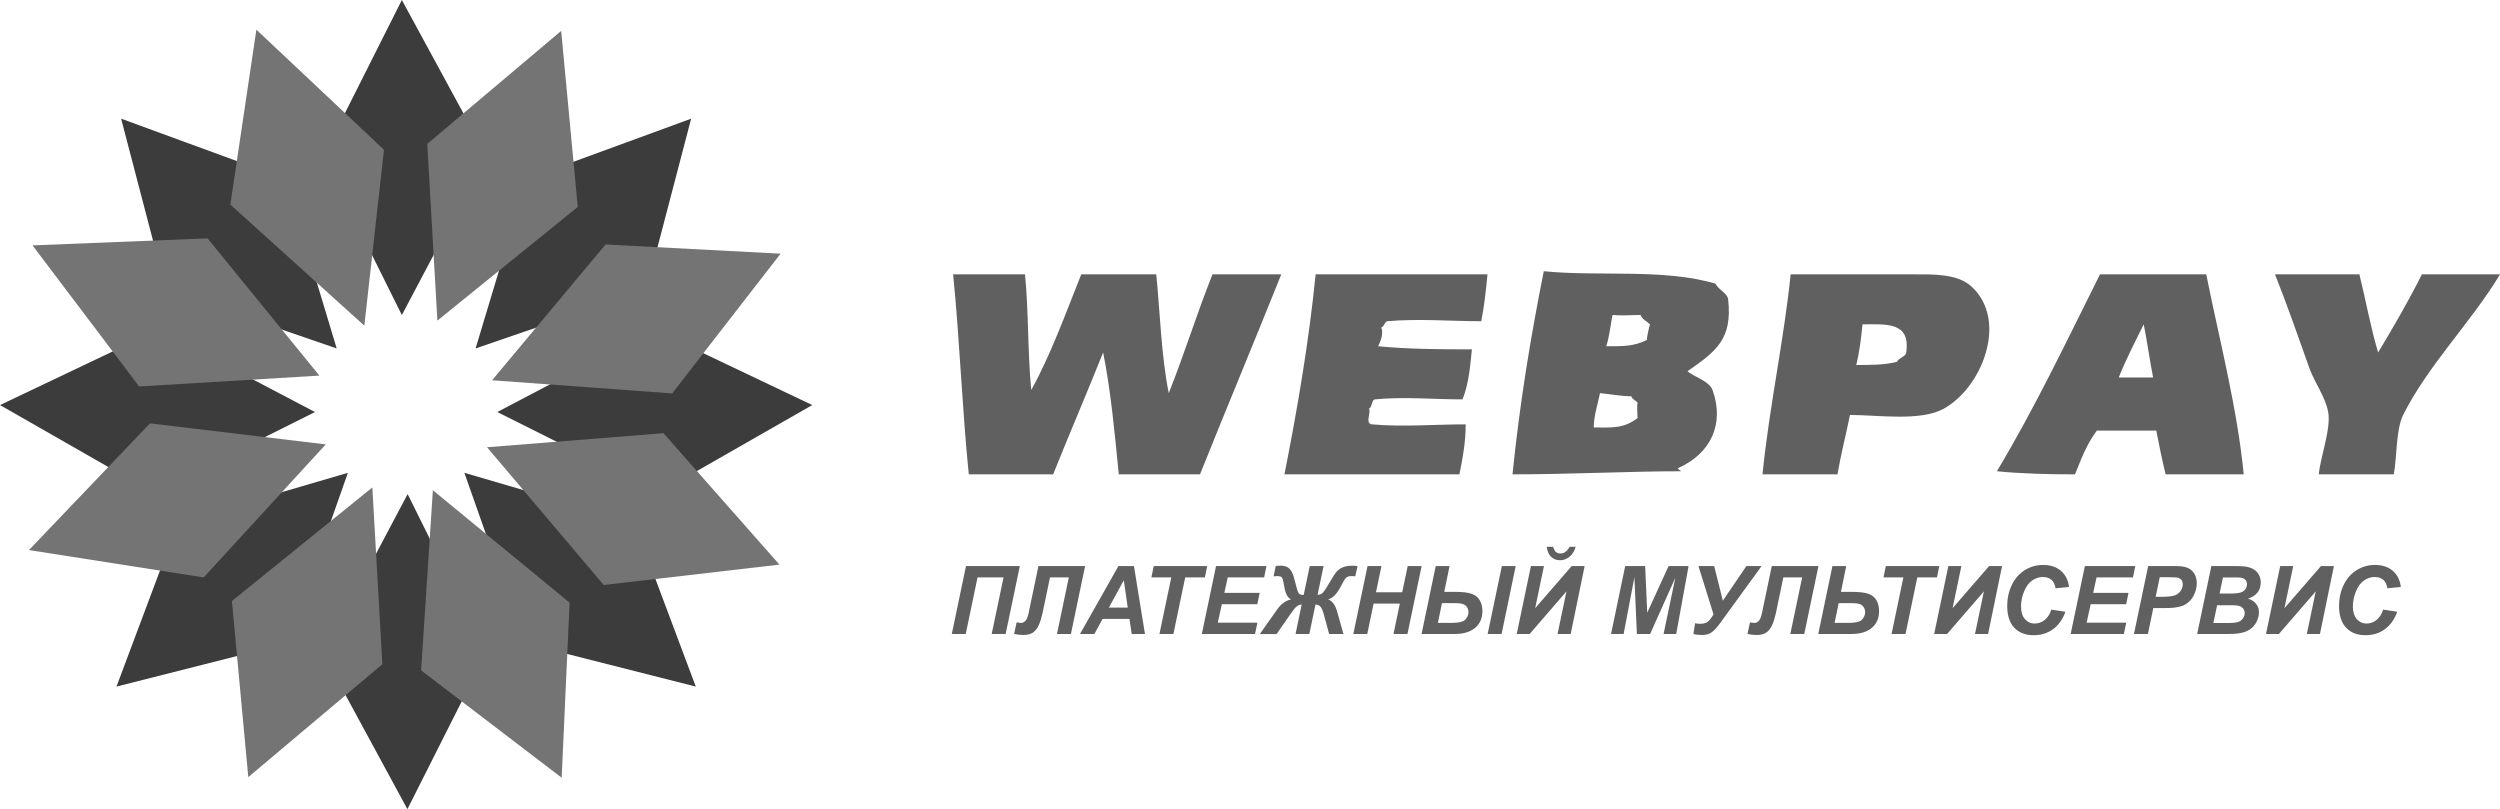
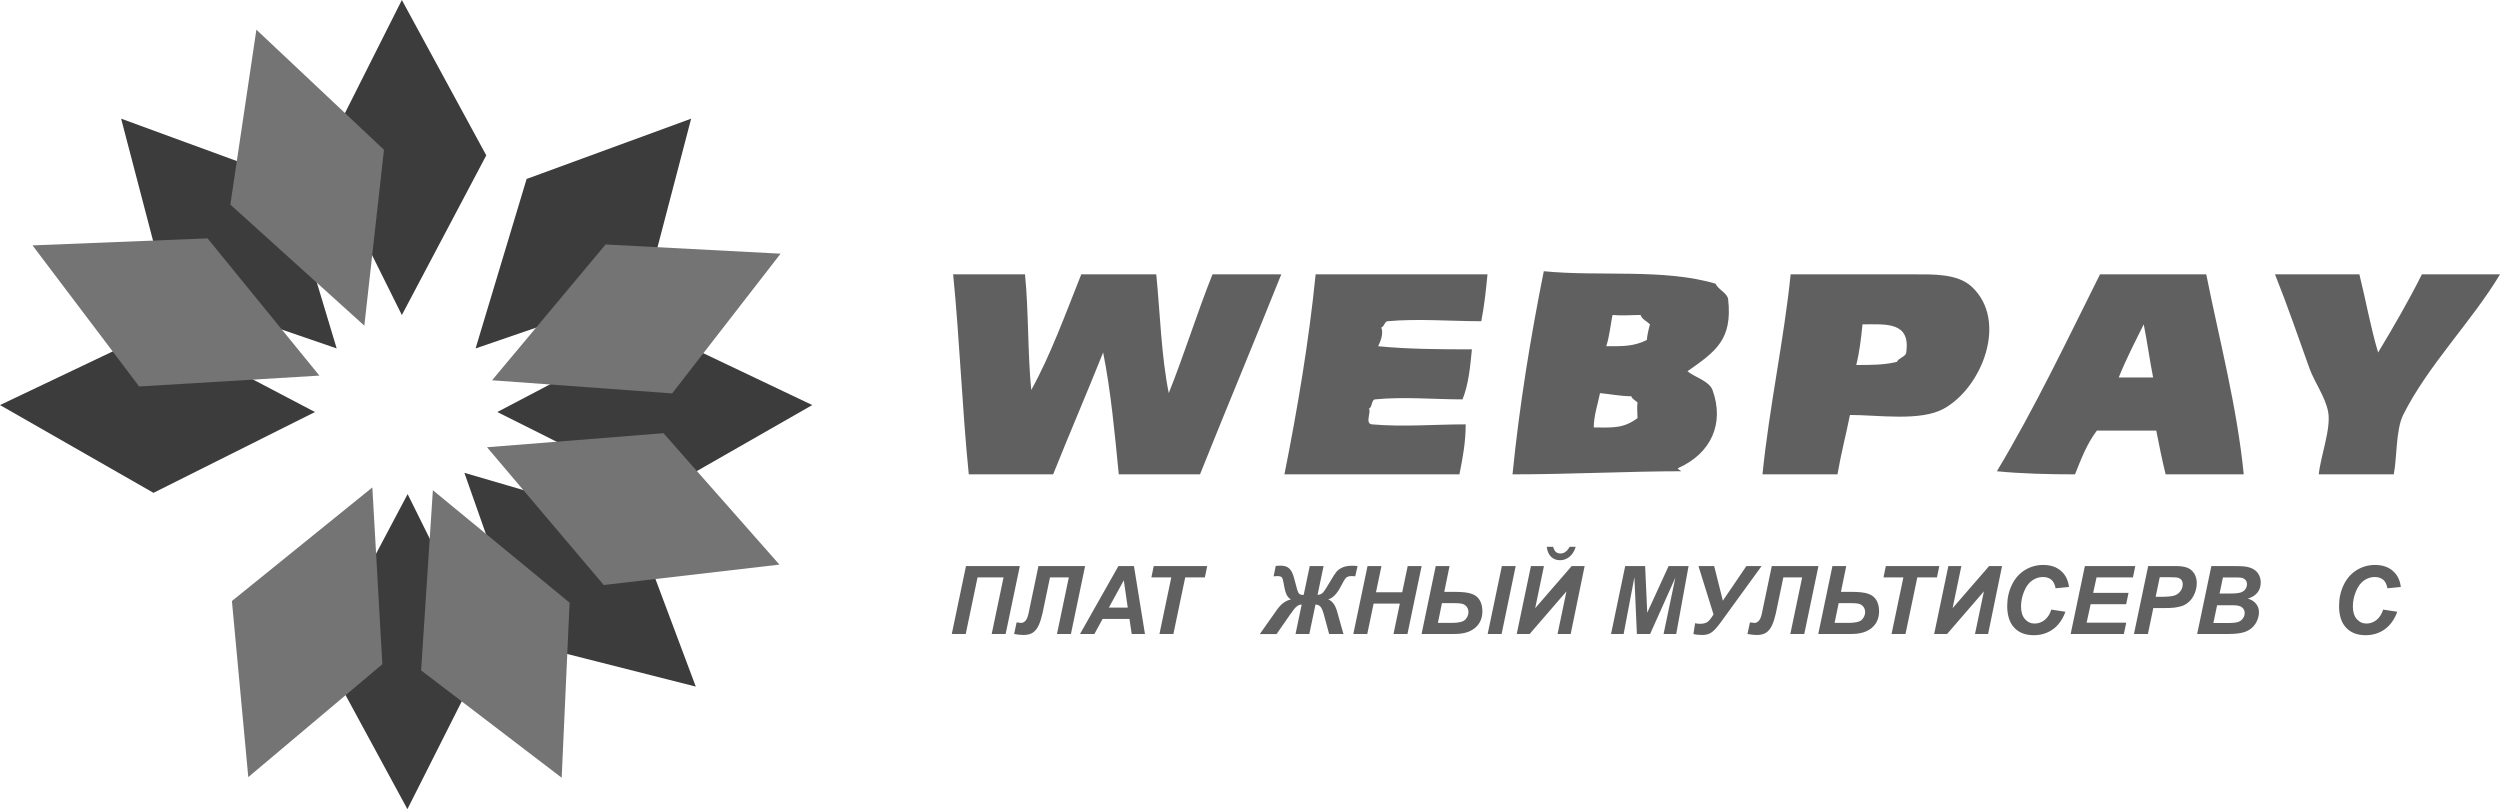
<svg xmlns="http://www.w3.org/2000/svg" version="1.1" id="Layer_1" width="95.899" height="31.039" viewBox="0 0 95.899 31.039" overflow="visible" enable-background="new 0 0 95.899 31.039" xml:space="preserve">
  <polygon fill-rule="evenodd" clip-rule="evenodd" fill="#3C3C3C" points="15.415,12.085 12.394,6.005 15.415,0 18.653,5.96 " />
  <polygon fill-rule="evenodd" clip-rule="evenodd" fill="#3C3C3C" points="18.243,13.366 20.201,6.864 26.512,4.552 24.795,11.114   " />
  <polygon fill-rule="evenodd" clip-rule="evenodd" fill="#3C3C3C" points="19.076,15.805 25.089,12.65 31.158,15.538 25.27,18.905   " />
  <polygon fill-rule="evenodd" clip-rule="evenodd" fill="#3C3C3C" points="17.813,18.137 24.33,20.043 26.69,26.337 20.115,24.67 " />
  <polygon fill-rule="evenodd" clip-rule="evenodd" fill="#3C3C3C" points="12.915,13.366 10.957,6.864 4.646,4.552 6.363,11.114 " />
  <polygon fill-rule="evenodd" clip-rule="evenodd" fill="#3C3C3C" points="12.082,15.805 6.069,12.65 0,15.538 5.888,18.905 " />
-   <polygon fill-rule="evenodd" clip-rule="evenodd" fill="#3C3C3C" points="13.345,18.137 6.828,20.043 4.468,26.337 11.043,24.67 " />
  <polygon fill-rule="evenodd" clip-rule="evenodd" fill="#3C3C3C" points="15.637,18.953 18.653,25.037 15.628,31.039 12.394,25.076   " />
  <g>
    <g>
-       <polygon fill-rule="evenodd" clip-rule="evenodd" fill="#747474" points="16.778,12.298 16.39,5.519 21.527,1.185 22.162,7.938       " />
      <polygon fill-rule="evenodd" clip-rule="evenodd" fill="#747474" points="18.875,14.587 23.23,9.378 29.943,9.731 25.784,15.091       " />
      <polygon fill-rule="evenodd" clip-rule="evenodd" fill="#747474" points="18.682,17.156 25.451,16.617 29.898,21.658     23.16,22.441   " />
      <polygon fill-rule="evenodd" clip-rule="evenodd" fill="#747474" points="16.605,18.805 21.849,23.118 21.546,29.833     16.154,25.716   " />
      <polygon fill-rule="evenodd" clip-rule="evenodd" fill="#747474" points="13.976,12.492 14.729,5.745 9.835,1.139 8.836,7.848       " />
      <polygon fill-rule="evenodd" clip-rule="evenodd" fill="#747474" points="12.252,14.408 7.962,9.144 1.247,9.413 5.338,14.825       " />
-       <polygon fill-rule="evenodd" clip-rule="evenodd" fill="#747474" points="12.496,17.047 5.754,16.24 1.11,21.1 7.812,22.15   " />
      <polygon fill-rule="evenodd" clip-rule="evenodd" fill="#747474" points="14.283,18.698 14.667,25.479 9.524,29.81 8.896,23.055       " />
    </g>
  </g>
  <path id="PATH1_2_" fill="#606060" d="M59.219,10.404c2.118,0.213,4.622-0.111,6.593,0.48c0.087,0.219,0.453,0.357,0.479,0.599  c0.171,1.543-0.469,1.993-1.559,2.758c0.238,0.212,0.832,0.37,0.959,0.719c0.467,1.282-0.053,2.435-1.319,2.997  c-0.052,0.022,0.08,0.08,0.12,0.12c-1.941,0-4.311,0.119-6.473,0.119C58.282,15.572,58.707,12.959,59.219,10.404 M36.562,10.524  c0.92,0,1.838,0,2.757,0c0.141,1.403,0.1,3.038,0.24,4.436c0.737-1.326,1.32-2.94,1.918-4.436c0.959,0,1.918,0,2.877,0  c0.15,1.512,0.189,3.103,0.479,4.556c0.601-1.501,1.077-3.055,1.678-4.556c0.88,0,1.759,0,2.638,0  c-1.025,2.563-2.092,5.11-3.117,7.672c-1.039,0-2.077,0-3.116,0c-0.156-1.571-0.301-3.184-0.6-4.675  c-0.625,1.563-1.292,3.111-1.918,4.675c-1.079,0-2.157,0-3.236,0C36.904,15.635,36.814,13.05,36.562,10.524 M50.467,10.524  c2.197,0,4.396,0,6.593,0c-0.062,0.628-0.121,1.203-0.239,1.798c-1.183,0-2.42-0.106-3.597,0c-0.112,0.011-0.129,0.219-0.239,0.24  c0.098,0.229-0.034,0.548-0.12,0.719c1.125,0.113,2.396,0.12,3.596,0.12c-0.065,0.665-0.122,1.325-0.359,1.919  c-1.1,0-2.263-0.109-3.356,0c-0.143,0.014-0.103,0.313-0.239,0.358c0.112,0.096-0.165,0.574,0.119,0.6c1.177,0.106,2.415,0,3.597,0  c0,0.677-0.112,1.284-0.24,1.918c-2.237,0-4.475,0-6.713,0C49.77,15.689,50.212,13.078,50.467,10.524 M68.688,10.524  c1.558,0,3.116,0,4.674,0c0.782,0,1.727-0.037,2.278,0.479c1.399,1.306,0.392,3.865-1.079,4.675c-0.896,0.494-2.511,0.24-3.597,0.24  c-0.145,0.723-0.354,1.533-0.479,2.277c-0.958,0-1.917,0-2.877,0C67.866,15.632,68.443,12.968,68.688,10.524 M80.555,10.524  c1.359,0,2.718,0,4.076,0c0.508,2.537,1.179,5.067,1.438,7.672c-0.999,0-1.998,0-2.996,0c-0.134-0.533-0.257-1.162-0.36-1.679  c-0.759,0-1.519,0-2.278,0c-0.395,0.528-0.602,1.089-0.838,1.679c-1.007,0-2.067-0.026-2.997-0.119  C78.07,15.625,79.284,13.064,80.555,10.524 M87.268,10.524c1.079,0,2.158,0,3.237,0c0.251,1.006,0.427,2.023,0.719,2.997  c0.593-0.986,1.167-1.974,1.679-2.997c0.998,0,1.998,0,2.997,0c-1.097,1.827-2.761,3.483-3.717,5.395  c-0.28,0.563-0.236,1.663-0.359,2.277c-0.959,0-1.918,0-2.877,0c0.069-0.698,0.479-1.755,0.36-2.397  c-0.108-0.578-0.523-1.129-0.72-1.678C88.154,12.91,87.744,11.716,87.268,10.524 M61.855,12.083  c-0.074,0.367-0.119,0.837-0.24,1.198c0.621,0,1.049,0.015,1.558-0.239c0-0.111,0.075-0.464,0.12-0.6  c-0.12-0.12-0.313-0.196-0.359-0.359C62.58,12.083,62.207,12.117,61.855,12.083 M71.445,12.442c-0.055,0.541-0.113,1.048-0.24,1.559  c0.551,0,1.073,0.001,1.559-0.12c0.067-0.156,0.336-0.191,0.359-0.359C73.293,12.329,72.343,12.442,71.445,12.442 M82.233,12.442  c-0.33,0.662-0.685,1.351-0.959,2.038c0.439,0,0.879,0,1.319,0C82.459,13.808,82.37,13.128,82.233,12.442 M61.376,15.08  c-0.084,0.418-0.24,0.871-0.24,1.318c0.707,0,1.13,0.052,1.679-0.36c0-0.189-0.031-0.411,0-0.599  c-0.081-0.081-0.209-0.131-0.239-0.239C62.18,15.2,61.799,15.121,61.376,15.08z" />
  <g>
    <g>
      <path fill="#606060" d="M37.055,21.714h2.065l-0.544,2.605h-0.535l0.454-2.17h-0.997l-0.453,2.17H36.51L37.055,21.714z" />
      <path fill="#606060" d="M39.834,21.714h1.79l-0.544,2.605h-0.535l0.454-2.17h-0.722l-0.288,1.38    c-0.036,0.163-0.082,0.311-0.14,0.443c-0.058,0.132-0.133,0.229-0.225,0.292c-0.092,0.063-0.214,0.094-0.366,0.094    c-0.102,0-0.221-0.013-0.357-0.039l0.096-0.445c0.094,0.015,0.149,0.021,0.167,0.021c0.147,0,0.245-0.128,0.294-0.383    c0.002-0.015,0.005-0.029,0.009-0.044L39.834,21.714z" />
      <path fill="#606060" d="M43.326,23.743h-1.031l-0.315,0.576h-0.551l1.473-2.605h0.596l0.422,2.605h-0.508L43.326,23.743z     M43.26,23.308l-0.152-1.047l-0.573,1.047H43.26z" />
      <path fill="#606060" d="M45.011,24.319h-0.535l0.454-2.17h-0.763l0.09-0.436h2.051l-0.09,0.436h-0.754L45.011,24.319z" />
-       <path fill="#606060" d="M46.102,24.319l0.545-2.605h1.934l-0.09,0.436h-1.396l-0.13,0.592h1.356l-0.09,0.436h-1.362l-0.155,0.707    h1.52l-0.092,0.436H46.102z" />
      <path fill="#606060" d="M50.241,21.714h0.531l-0.231,1.104c0.086,0,0.156-0.031,0.213-0.093c0.056-0.063,0.156-0.219,0.301-0.469    c0.088-0.152,0.159-0.262,0.215-0.327c0.056-0.066,0.133-0.12,0.232-0.164c0.1-0.043,0.225-0.064,0.375-0.064    c0.063,0,0.129,0.005,0.198,0.014l-0.089,0.392c-0.056-0.006-0.099-0.009-0.129-0.009c-0.105,0-0.181,0.022-0.224,0.067    c-0.045,0.045-0.113,0.157-0.204,0.336c-0.144,0.279-0.304,0.443-0.481,0.492c0.156,0.056,0.271,0.211,0.344,0.467l0.242,0.86    h-0.549l-0.2-0.738c-0.044-0.165-0.091-0.272-0.143-0.32c-0.051-0.048-0.11-0.072-0.18-0.072l-0.237,1.131h-0.529l0.236-1.131    c-0.058,0.001-0.112,0.019-0.163,0.053c-0.051,0.033-0.098,0.08-0.141,0.14l-0.103,0.143l-0.029,0.037l-0.526,0.759h-0.644    l0.667-0.946c0.155-0.215,0.331-0.342,0.53-0.381c-0.07-0.035-0.126-0.096-0.169-0.182c-0.043-0.085-0.079-0.224-0.11-0.415    c-0.021-0.135-0.046-0.219-0.074-0.251c-0.029-0.032-0.089-0.048-0.178-0.048c-0.028,0-0.074,0.003-0.137,0.009l0.082-0.399    c0.059-0.007,0.113-0.01,0.167-0.01c0.129,0,0.227,0.021,0.294,0.065c0.066,0.043,0.121,0.106,0.162,0.189    s0.082,0.208,0.122,0.377c0.056,0.228,0.099,0.366,0.129,0.416c0.031,0.05,0.085,0.075,0.161,0.075    c0.008,0,0.021-0.001,0.037-0.002L50.241,21.714z" />
      <path fill="#606060" d="M53.697,23.155h-1.006l-0.243,1.164h-0.535l0.545-2.605h0.534l-0.21,1.006h1.006l0.211-1.006h0.534    l-0.544,2.605h-0.535L53.697,23.155z" />
      <path fill="#606060" d="M55.074,21.714h0.53l-0.203,0.99h0.425c0.276,0,0.485,0.024,0.625,0.074    c0.14,0.049,0.243,0.131,0.311,0.247s0.102,0.257,0.102,0.422c0,0.268-0.093,0.479-0.279,0.637    c-0.186,0.157-0.445,0.235-0.779,0.235h-1.275L55.074,21.714z M55.157,23.894h0.534c0.272,0,0.447-0.044,0.523-0.132    c0.077-0.088,0.115-0.181,0.115-0.279c0-0.08-0.022-0.149-0.066-0.207s-0.103-0.096-0.175-0.114    c-0.073-0.019-0.189-0.027-0.348-0.027h-0.427L55.157,23.894z M57.611,21.714h0.53l-0.54,2.605h-0.535L57.611,21.714z" />
      <path fill="#606060" d="M58.726,21.714h0.499l-0.336,1.615l1.4-1.615h0.497l-0.535,2.605h-0.504l0.342-1.634l-1.412,1.634h-0.496    L58.726,21.714z M59.331,20.974h0.246c0.027,0.096,0.063,0.163,0.109,0.201c0.045,0.038,0.104,0.057,0.173,0.057    c0.142,0,0.258-0.086,0.351-0.258h0.234c-0.049,0.163-0.127,0.29-0.236,0.381c-0.109,0.09-0.23,0.135-0.364,0.135    c-0.139,0-0.253-0.043-0.343-0.129S59.354,21.146,59.331,20.974z" />
      <path fill="#606060" d="M63.298,24.319H62.79l-0.095-2.177l-0.413,2.177h-0.483l0.543-2.605h0.765l0.08,1.789l0.82-1.789h0.766    l-0.474,2.605h-0.485l0.452-2.16L63.298,24.319z" />
      <path fill="#606060" d="M65.152,21.714h0.603l0.333,1.329l0.903-1.329h0.583l-1.594,2.194c-0.136,0.184-0.25,0.306-0.345,0.363    c-0.094,0.058-0.205,0.087-0.335,0.087c-0.14,0-0.253-0.013-0.341-0.039l0.064-0.412c0.08,0.016,0.149,0.023,0.206,0.023    c0.067,0,0.14-0.014,0.216-0.041s0.172-0.135,0.285-0.321L65.152,21.714z" />
      <path fill="#606060" d="M67.965,21.714h1.79l-0.544,2.605h-0.535l0.454-2.17h-0.722l-0.288,1.38    c-0.036,0.163-0.082,0.311-0.14,0.443c-0.058,0.132-0.133,0.229-0.225,0.292c-0.092,0.063-0.214,0.094-0.366,0.094    c-0.102,0-0.221-0.013-0.357-0.039l0.096-0.445c0.094,0.015,0.149,0.021,0.167,0.021c0.147,0,0.245-0.128,0.294-0.383    c0.002-0.015,0.005-0.029,0.009-0.044L67.965,21.714z" />
      <path fill="#606060" d="M70.291,21.714h0.53l-0.203,0.99h0.425c0.276,0,0.485,0.024,0.625,0.074    c0.14,0.049,0.243,0.131,0.311,0.247s0.102,0.257,0.102,0.422c0,0.267-0.093,0.479-0.277,0.636s-0.445,0.236-0.781,0.236h-1.275    L70.291,21.714z M70.374,23.894h0.534c0.272,0,0.447-0.044,0.523-0.132c0.077-0.088,0.115-0.181,0.115-0.279    c0-0.08-0.022-0.149-0.066-0.207s-0.103-0.096-0.175-0.114c-0.073-0.019-0.189-0.027-0.348-0.027h-0.426L70.374,23.894z" />
      <path fill="#606060" d="M73.094,24.319h-0.535l0.454-2.17H72.25l0.09-0.436h2.051l-0.09,0.436h-0.754L73.094,24.319z" />
      <path fill="#606060" d="M74.738,21.714h0.499l-0.336,1.615l1.4-1.615h0.497l-0.535,2.605H75.76l0.342-1.634l-1.412,1.634h-0.496    L74.738,21.714z" />
      <path fill="#606060" d="M78.688,23.384l0.541,0.082c-0.105,0.292-0.264,0.515-0.475,0.669s-0.458,0.231-0.741,0.231    c-0.318,0-0.567-0.096-0.747-0.288c-0.18-0.191-0.27-0.47-0.27-0.835c0-0.296,0.061-0.567,0.181-0.813    c0.12-0.246,0.287-0.434,0.5-0.564c0.213-0.13,0.445-0.195,0.696-0.195c0.282,0,0.511,0.075,0.685,0.227    c0.175,0.151,0.276,0.357,0.308,0.618l-0.514,0.05c-0.028-0.151-0.083-0.262-0.164-0.329c-0.081-0.068-0.189-0.103-0.324-0.103    c-0.147,0-0.286,0.045-0.414,0.135c-0.129,0.091-0.231,0.231-0.309,0.423s-0.115,0.383-0.115,0.573c0,0.209,0.05,0.37,0.15,0.483    c0.1,0.114,0.224,0.171,0.373,0.171c0.139,0,0.266-0.045,0.381-0.135C78.546,23.693,78.632,23.561,78.688,23.384z" />
      <path fill="#606060" d="M79.43,24.319l0.545-2.605h1.934l-0.09,0.436h-1.396l-0.13,0.592h1.356l-0.09,0.436h-1.362l-0.155,0.707    h1.52l-0.092,0.436H79.43z" />
      <path fill="#606060" d="M82.393,24.319h-0.535l0.545-2.605h1.06c0.188,0,0.338,0.022,0.447,0.066    c0.109,0.045,0.196,0.118,0.261,0.221c0.063,0.103,0.096,0.225,0.096,0.366c0,0.132-0.025,0.26-0.076,0.384    c-0.052,0.125-0.114,0.225-0.188,0.299s-0.153,0.131-0.239,0.17c-0.085,0.038-0.2,0.067-0.345,0.088    c-0.084,0.012-0.242,0.018-0.474,0.018H82.6L82.393,24.319z M82.69,22.894h0.165c0.283,0,0.473-0.018,0.567-0.054    c0.095-0.035,0.169-0.092,0.224-0.17s0.082-0.164,0.082-0.258c0-0.063-0.014-0.114-0.042-0.155    c-0.027-0.04-0.066-0.069-0.117-0.088s-0.163-0.027-0.338-0.027h-0.384L82.69,22.894z" />
      <path fill="#606060" d="M84.282,24.319l0.545-2.605h0.892c0.192,0,0.328,0.006,0.405,0.018c0.128,0.018,0.236,0.054,0.325,0.106    c0.089,0.054,0.157,0.125,0.203,0.214s0.069,0.188,0.069,0.295c0,0.145-0.04,0.271-0.12,0.376    c-0.08,0.106-0.204,0.187-0.372,0.241c0.133,0.037,0.237,0.103,0.312,0.196c0.075,0.094,0.112,0.2,0.112,0.319    c0,0.156-0.045,0.305-0.133,0.444c-0.09,0.141-0.212,0.241-0.368,0.303s-0.37,0.093-0.642,0.093H84.282z M84.904,23.899h0.519    c0.217,0,0.362-0.014,0.437-0.042c0.074-0.027,0.134-0.073,0.179-0.138c0.044-0.063,0.066-0.131,0.066-0.202    c0-0.086-0.032-0.157-0.096-0.214c-0.064-0.056-0.172-0.084-0.321-0.084h-0.641L84.904,23.899z M85.142,22.767h0.41    c0.185,0,0.317-0.013,0.398-0.039c0.08-0.026,0.141-0.068,0.182-0.128c0.04-0.06,0.061-0.123,0.061-0.19    c0-0.066-0.02-0.121-0.058-0.164c-0.038-0.042-0.092-0.071-0.162-0.085c-0.039-0.007-0.134-0.011-0.284-0.011h-0.418    L85.142,22.767z" />
-       <path fill="#606060" d="M87.468,21.714h0.499l-0.336,1.615l1.4-1.615h0.497l-0.535,2.605h-0.504l0.342-1.634l-1.412,1.634h-0.496    L87.468,21.714z" />
      <path fill="#606060" d="M91.417,23.384l0.541,0.082c-0.105,0.292-0.264,0.515-0.475,0.669s-0.458,0.231-0.741,0.231    c-0.318,0-0.567-0.096-0.747-0.288c-0.18-0.191-0.27-0.47-0.27-0.835c0-0.296,0.061-0.567,0.181-0.813    c0.12-0.246,0.287-0.434,0.5-0.564c0.213-0.13,0.445-0.195,0.696-0.195c0.282,0,0.511,0.075,0.685,0.227    c0.175,0.151,0.276,0.357,0.308,0.618l-0.514,0.05c-0.028-0.151-0.083-0.262-0.164-0.329c-0.081-0.068-0.189-0.103-0.324-0.103    c-0.147,0-0.286,0.045-0.414,0.135c-0.129,0.091-0.231,0.231-0.309,0.423s-0.115,0.383-0.115,0.573c0,0.209,0.05,0.37,0.15,0.483    c0.1,0.114,0.224,0.171,0.373,0.171c0.139,0,0.266-0.045,0.381-0.135C91.274,23.693,91.36,23.561,91.417,23.384z" />
    </g>
  </g>
</svg>